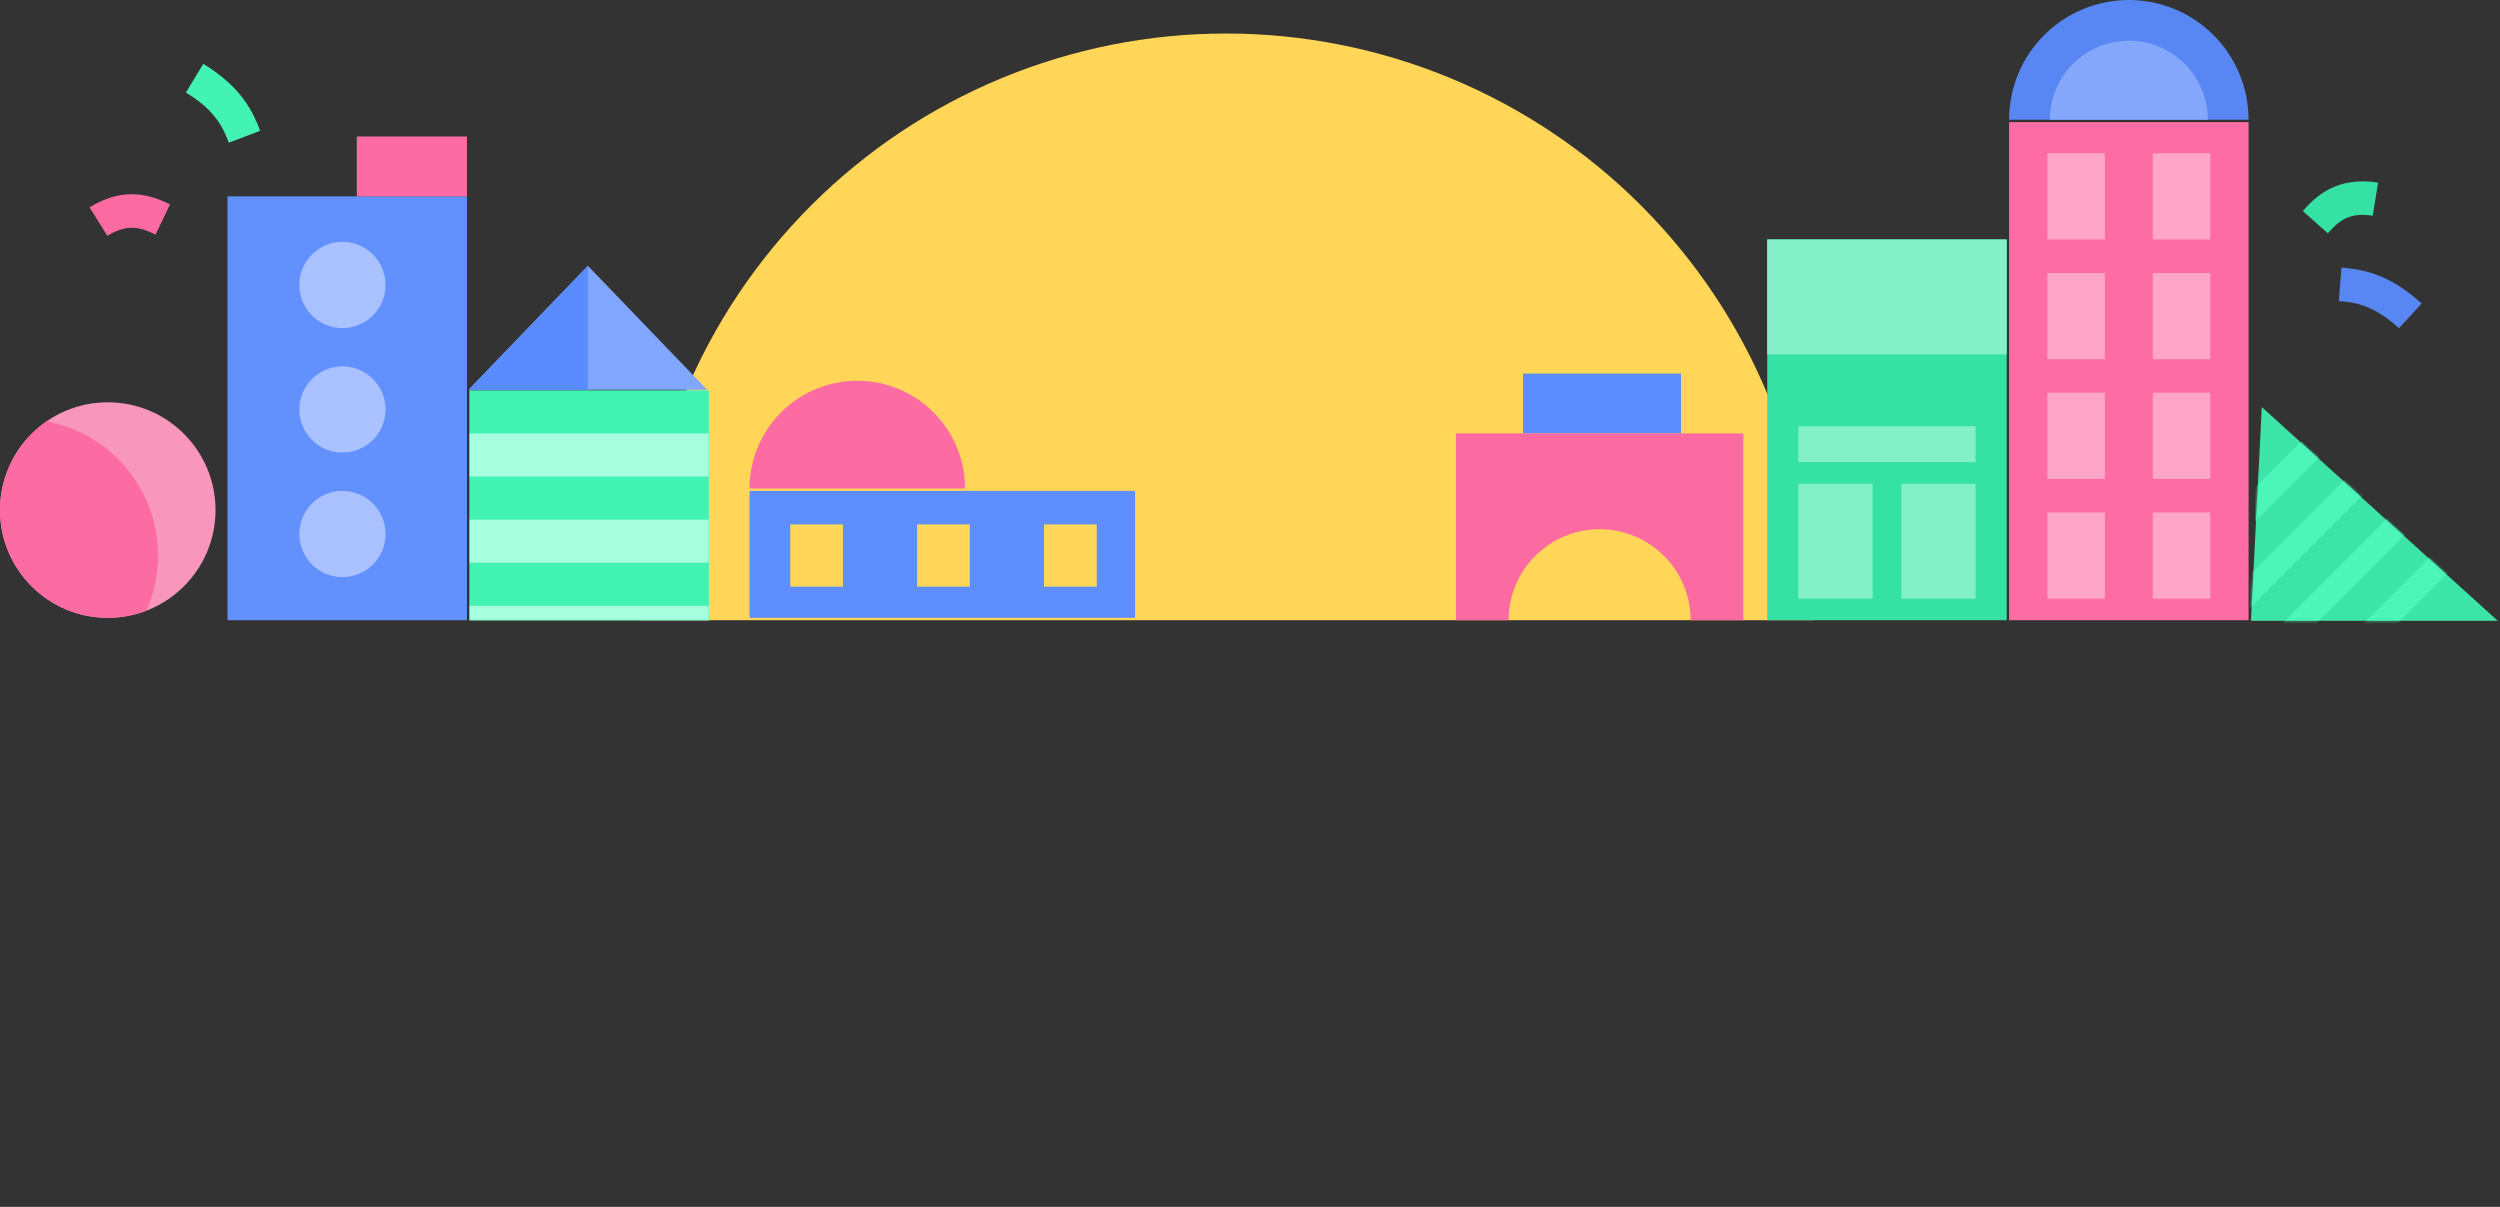
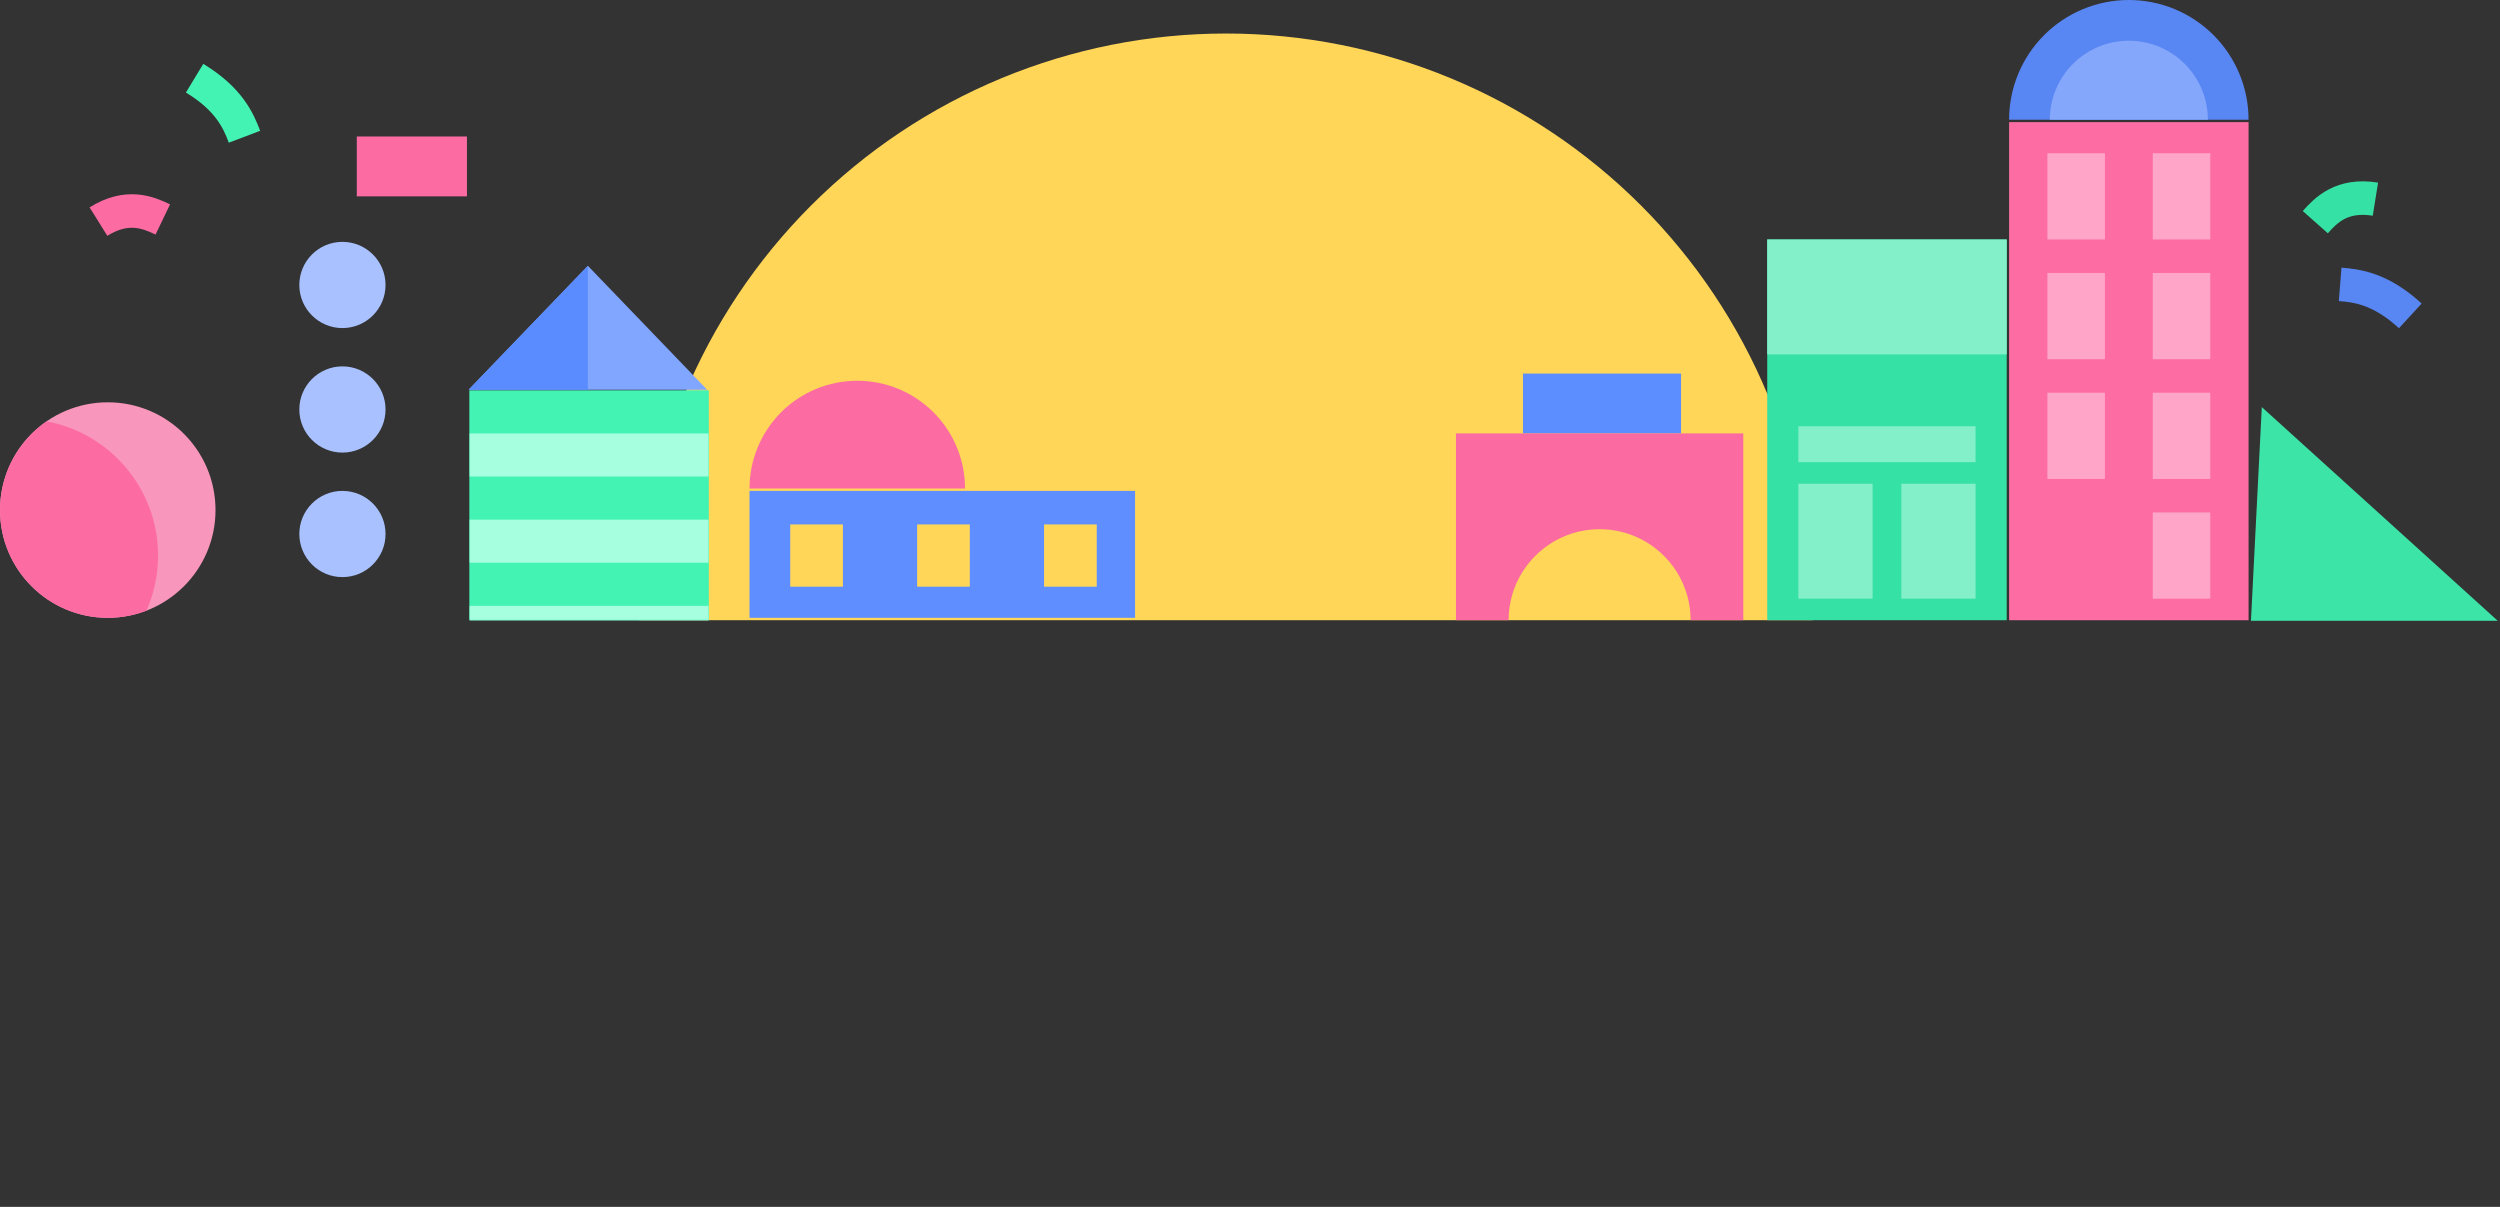
<svg xmlns="http://www.w3.org/2000/svg" width="1044" height="504" viewBox="0 0 1044 504" fill="none">
  <rect x="0" y="0" width="1044" height="504" fill="#333333" stroke="none" />
  <path d="M757 259C757 226.826 750.663 194.967 738.35 165.243C726.038 135.518 707.992 108.509 685.241 85.759C662.491 63.008 635.482 44.962 605.757 32.65C576.033 20.337 544.174 14 512 14C479.826 14 447.967 20.337 418.243 32.65C388.518 44.962 361.509 63.008 338.759 85.759C316.008 108.509 297.962 135.518 285.65 165.243C273.337 194.967 267 226.826 267 259L512 259H757Z" fill="#FFD658" />
  <path d="M966.867 92.769C971.362 87.703 977.965 80.921 991.975 83.17" stroke="#35E1A4" stroke-width="14" />
  <path d="M67.984 91.647C61.876 88.722 53.159 85.031 41.118 92.539" stroke="#FC6CA3" stroke-width="14" />
  <path d="M102.099 57.102C99.624 50.579 95.743 41.42 81.264 32.657" stroke="#42F3B4" stroke-width="14" />
  <path d="M977.247 118.745C984.202 119.296 994.081 120.46 1006.54 131.909" stroke="#5886F3" stroke-width="14" />
-   <rect x="95" y="82" width="100" height="177" fill="#6291FE" />
  <rect x="196" y="163" width="100" height="96" fill="#42F3B4" />
  <rect x="738" y="100" width="100" height="159" fill="#35E1A4" />
  <rect x="738" y="100" width="100" height="48" fill="#83F0C9" />
  <rect x="751" y="202" width="31" height="48" fill="#83F0C9" />
  <rect x="794" y="202" width="31" height="48" fill="#83F0C9" />
  <rect x="751" y="193" width="15" height="74" transform="rotate(-90 751 193)" fill="#83F0C9" />
  <path d="M245.5 111L295.296 162.75H195.704L245.5 111Z" fill="#81A6FF" />
  <path d="M245.5 111L245.5 162.75H195.703L245.5 111Z" fill="#5B8CFF" />
  <path d="M939 50C939 43.434 937.707 36.932 935.194 30.866C932.681 24.799 928.998 19.288 924.355 14.645C919.712 10.002 914.2 6.319 908.134 3.806C902.068 1.293 895.566 -2.87013e-07 889 0C882.434 2.87013e-07 875.932 1.293 869.866 3.806C863.8 6.319 858.288 10.002 853.645 14.645C849.002 19.288 845.319 24.8 842.806 30.866C840.293 36.932 839 43.434 839 50L889 50H939Z" fill="#5886F3" />
  <path d="M922 50C922 45.666 921.146 41.375 919.488 37.371C917.83 33.368 915.399 29.73 912.335 26.666C909.27 23.601 905.632 21.17 901.629 19.512C897.625 17.854 893.334 17 889 17C884.666 17 880.375 17.854 876.371 19.512C872.368 21.17 868.73 23.601 865.665 26.666C862.601 29.73 860.17 33.368 858.512 37.371C856.854 41.375 856 45.666 856 50L889 50H922Z" fill="#84A7FB" />
  <circle cx="45" cy="213" r="45" fill="#F896BB" />
  <path fill-rule="evenodd" clip-rule="evenodd" d="M19.445 175.955C45.937 180.861 66 204.088 66 232C66 240.188 64.274 247.972 61.165 255.009C56.148 256.941 50.698 258 45 258C20.147 258 0 237.853 0 213C0 197.638 7.697 184.074 19.445 175.955Z" fill="#FC6CA3" />
  <path d="M403 204C403 192.065 398.259 180.619 389.82 172.18C381.381 163.741 369.935 159 358 159C346.065 159 334.619 163.741 326.18 172.18C317.741 180.619 313 192.065 313 204L358 204H403Z" fill="#FC6CA3" />
  <path d="M944.529 170L1043.06 259.25H940L944.529 170Z" fill="#3CE4A8" />
  <rect x="149" y="57" width="46" height="25" fill="#FC6CA3" />
  <rect x="636" y="156" width="66" height="25" fill="#5D8EFF" />
  <path fill-rule="evenodd" clip-rule="evenodd" d="M728 181H608V259H630C630 238.013 647.013 221 668 221C688.987 221 706 238.013 706 259H728V181Z" fill="#FC6AA2" />
  <circle cx="143" cy="119" r="18" fill="#A9C2FF" />
  <circle cx="143" cy="171" r="18" fill="#A9C2FF" />
  <circle cx="143" cy="223" r="18" fill="#A9C2FF" />
  <mask id="mask0" mask-type="alpha" maskUnits="userSpaceOnUse" x="196" y="163" width="100" height="96">
    <rect x="196" y="163" width="100" height="96" fill="#42F3B4" />
  </mask>
  <g mask="url(#mask0)">
    <rect x="196" y="181" width="100" height="18" fill="#A6FFDF" />
    <rect x="196" y="217" width="100" height="18" fill="#A6FFDF" />
    <rect x="196" y="253" width="100" height="18" fill="#A6FFDF" />
  </g>
  <path fill-rule="evenodd" clip-rule="evenodd" d="M474 205H313V258H474V205ZM352 219H330V245H352V219ZM383 219H405V245H383V219ZM458 219H436V245H458V219Z" fill="#5E8EFF" />
  <rect x="839" y="51" width="100" height="208" fill="#FD6DA4" />
  <rect x="855" y="64" width="24" height="36" fill="#FFA6C8" />
  <rect x="855" y="164" width="24" height="36" fill="#FFA6C8" />
  <rect x="899" y="64" width="24" height="36" fill="#FFA6C8" />
  <rect x="899" y="164" width="24" height="36" fill="#FFA6C8" />
  <rect x="899" y="114" width="24" height="36" fill="#FFA6C8" />
  <rect x="899" y="214" width="24" height="36" fill="#FFA6C8" />
  <rect x="855" y="114" width="24" height="36" fill="#FFA6C8" />
-   <rect x="855" y="214" width="24" height="36" fill="#FFA6C8" />
  <mask id="mask1" mask-type="alpha" maskUnits="userSpaceOnUse" x="940" y="170" width="104" height="90">
-     <path d="M944.529 170L1043.06 259.25H940L944.529 170Z" fill="#4CF5B9" />
-   </mask>
+     </mask>
  <g mask="url(#mask1)">
    <rect x="974" y="273.397" width="84" height="10" transform="rotate(-45 974 273.397)" fill="#4CF5B9" />
    <rect x="951" y="262.397" width="84" height="10" transform="rotate(-45 951 262.397)" fill="#4CF5B9" />
    <rect x="929" y="250.397" width="84" height="10" transform="rotate(-45 929 250.397)" fill="#4CF5B9" />
    <rect x="913" y="232.397" width="84" height="10" transform="rotate(-45 913 232.397)" fill="#4CF5B9" />
  </g>
</svg>